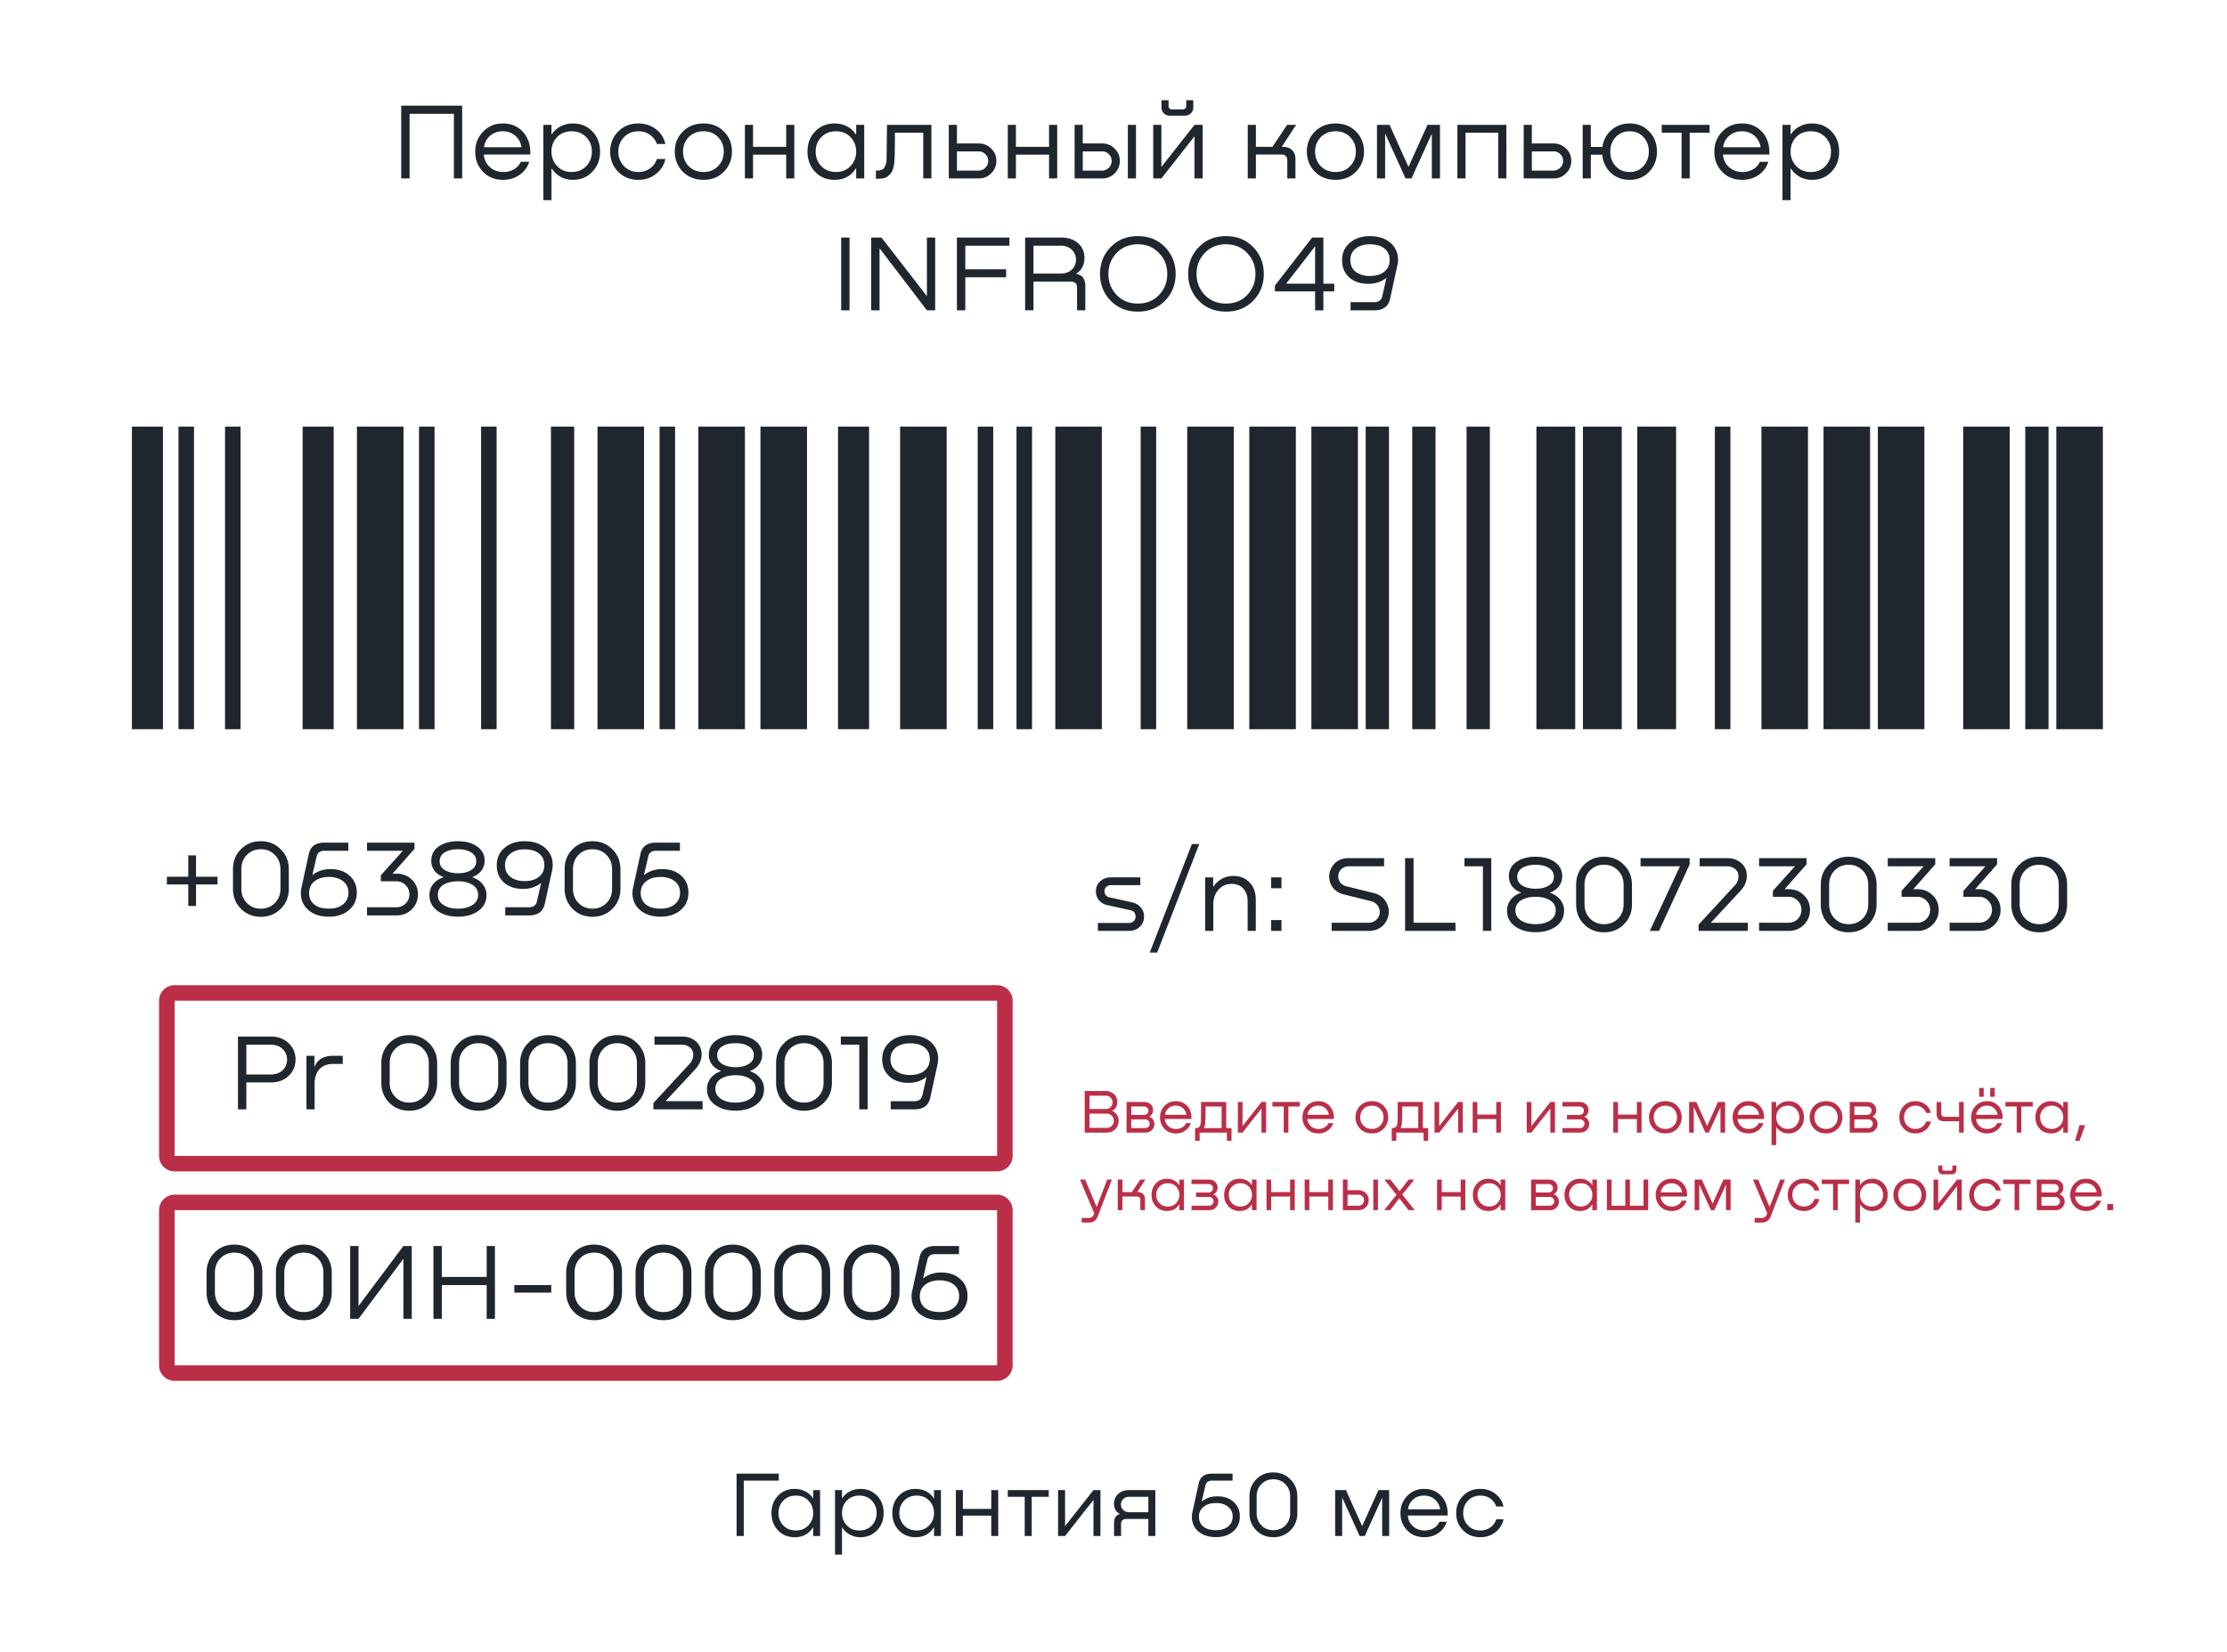
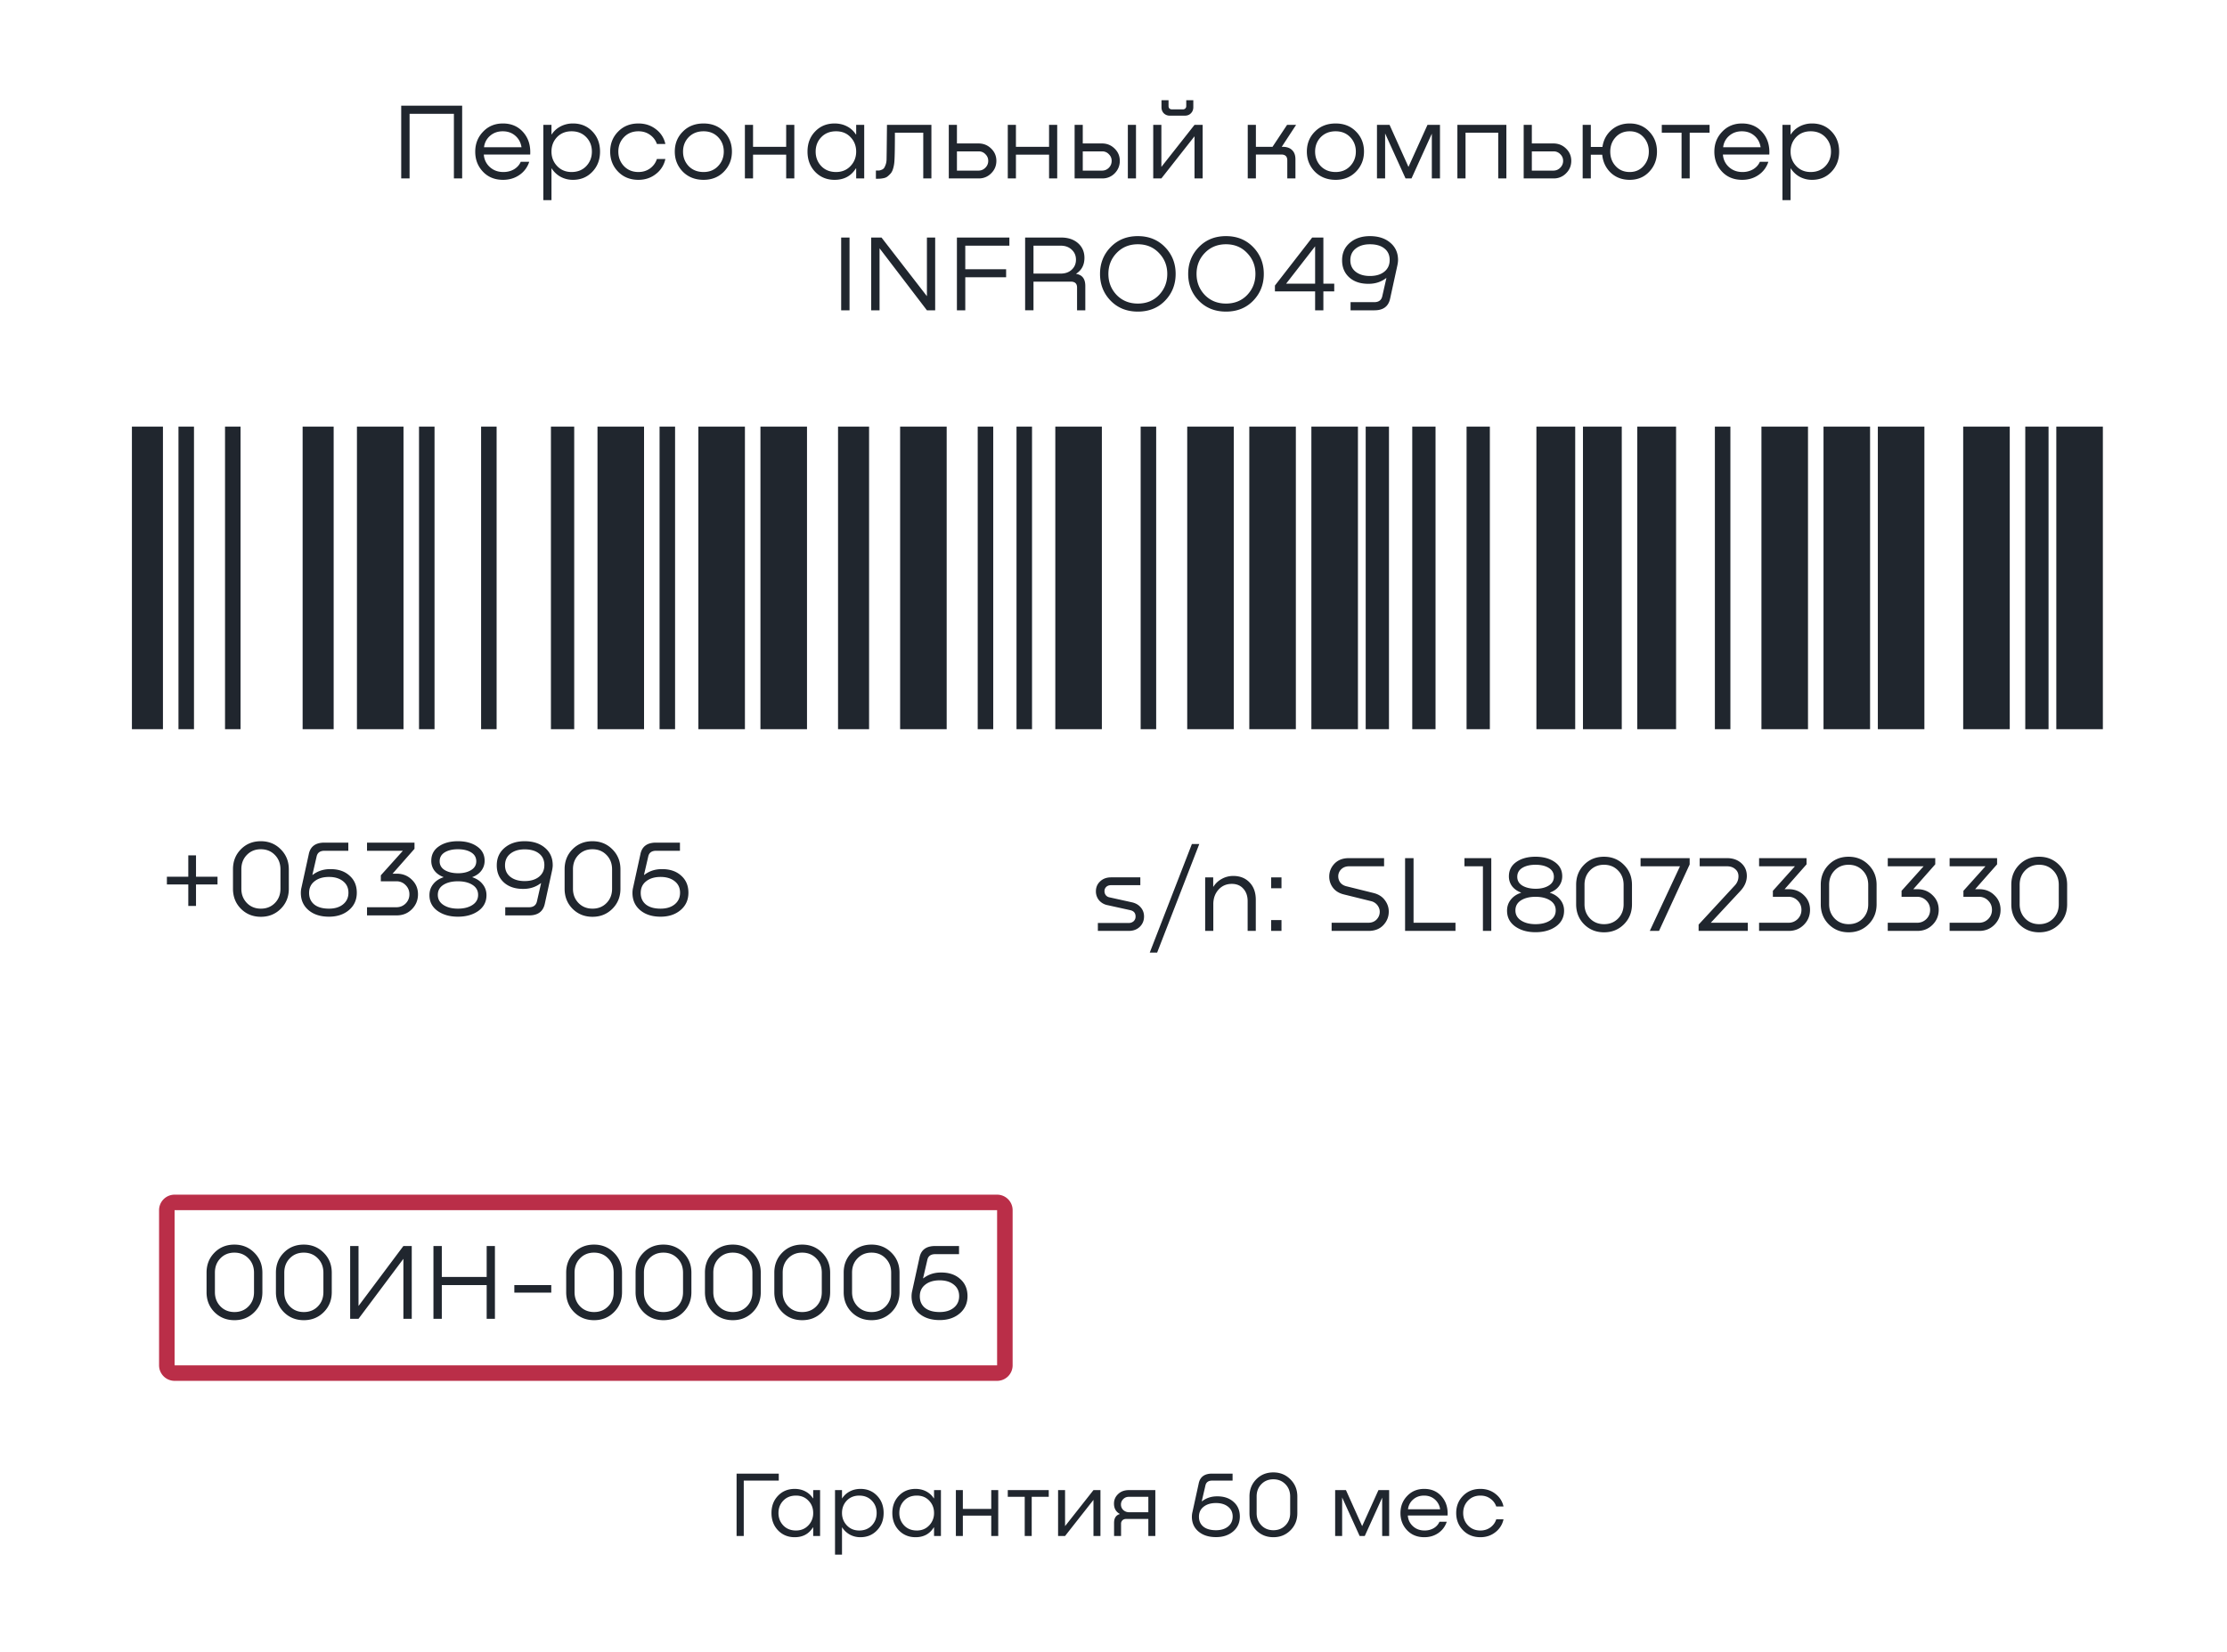
<svg xmlns="http://www.w3.org/2000/svg" width="287" height="213" fill="none" viewBox="0 0 287 213">
  <path fill="#fff" d="M0 0h287v213H0z" />
  <path fill="#20262E" d="M59.56 13.62V23h-1.064v-8.33h-5.712V23h-1.078v-9.38zm5.255 2.296q1.625 0 2.618 1.134.995 1.134.896 2.87h-5.978a2.34 2.34 0 0 0 .77 1.61q.7.644 1.75.644.77 0 1.372-.35.603-.364.868-.966h1.092a3.24 3.24 0 0 1-1.26 1.694q-.91.63-2.114.63-1.596 0-2.59-1.05t-.994-2.576 1.008-2.576q1.008-1.065 2.562-1.064m1.596 1.582q-.657-.574-1.624-.574-.966 0-1.638.588a2.25 2.25 0 0 0-.77 1.47h4.83q-.14-.91-.798-1.484m7.389-1.582q1.54-.015 2.534 1.022.994 1.022.994 2.604T76.32 22.16q-.995 1.035-2.52 1.022a3.3 3.3 0 0 1-1.582-.406 3.2 3.2 0 0 1-1.12-1.064h-.028V25.8h-1.05v-9.702h1.05v1.232h.028q.42-.645 1.12-1.022a3.4 3.4 0 0 1 1.582-.392m-.14 6.258q1.162 0 1.89-.756.728-.77.728-1.876t-.728-1.862-1.89-.756q-1.148 0-1.876.756-.714.756-.714 1.862 0 1.092.728 1.862t1.862.77m12.088-3.612h-1.092a2.33 2.33 0 0 0-.882-1.176q-.63-.462-1.498-.462-1.134 0-1.862.756t-.728 1.862.728 1.876q.728.756 1.862.756.855 0 1.498-.462.644-.476.882-1.218h1.092a3.25 3.25 0 0 1-1.218 1.932q-.952.756-2.254.756-1.596 0-2.618-1.05t-1.022-2.59 1.022-2.576q1.022-1.05 2.618-1.05 1.302 0 2.254.742a3.2 3.2 0 0 1 1.218 1.904m4.924 4.62q-1.624 0-2.674-1.05-1.035-1.065-1.036-2.59 0-1.54 1.036-2.576 1.035-1.05 2.674-1.05 1.61 0 2.632 1.05 1.021 1.036 1.022 2.576 0 1.525-1.036 2.59-1.022 1.05-2.618 1.05m0-1.008q1.147 0 1.876-.77t.728-1.862q0-1.106-.728-1.862t-1.876-.756q-1.176 0-1.918.756-.728.756-.728 1.862t.728 1.876q.742.756 1.918.756m10.645-3.248v-2.828h1.05V23h-1.05v-3.066h-4.27V23h-1.05v-6.902h1.05v2.828zm9.021-1.596v-1.232h1.036V23h-1.036v-1.288h-.042q-.91 1.455-2.702 1.47-1.526.015-2.534-1.022-.994-1.035-.994-2.618t.994-2.604q.994-1.035 2.548-1.022.882.015 1.582.392a2.9 2.9 0 0 1 1.106 1.022zm-2.59 4.844q1.134 0 1.862-.77t.728-1.862q0-1.106-.728-1.862-.714-.756-1.862-.756-1.176 0-1.904.756t-.728 1.862.728 1.876q.728.756 1.904.756m12.285-6.076V23h-1.05v-5.894h-3.654q0 2.646-.056 3.556-.028.56-.154.994-.112.434-.322.686-.21.239-.406.392-.182.154-.476.224-.28.055-.448.07-.154.014-.406.014h-.182v-1.064h.42q.113-.014.294-.084a.73.73 0 0 0 .308-.196q.112-.14.21-.406.112-.266.14-.644.014-.155.056-4.55zm3.291 2.394h2.814q.952.014 1.61.672.658.645.658 1.568 0 .952-.672 1.61a2.17 2.17 0 0 1-1.596.658h-3.864v-6.902h1.05zm0 3.5h2.814q.504-.014.854-.378a1.2 1.2 0 0 0 .364-.882q0-.503-.364-.854a1.14 1.14 0 0 0-.854-.364h-2.814zm11.872-3.066v-2.828h1.05V23h-1.05v-3.066h-4.27V23h-1.05v-6.902h1.05v2.828zm4.343-.434h2.52q.938.014 1.596.672.657.645.658 1.568 0 .938-.658 1.61a2.17 2.17 0 0 1-1.596.658h-3.57v-6.902h1.05zm5.81 4.508v-6.902h1.05V23zm-5.81-1.008h2.52q.504-.014.854-.378t.35-.882q0-.503-.364-.854a1.13 1.13 0 0 0-.84-.364h-2.52zm13.169-7.084h-1.946a1.06 1.06 0 0 1-.784-.308q-.294-.308-.294-.784v-.896h.91v.756q0 .182.112.308a.45.45 0 0 0 .308.112h1.442a.4.4 0 0 0 .294-.112.42.42 0 0 0 .126-.308v-.756h.91v.896q0 .476-.308.784-.294.308-.77.308m-3.038 6.608 4.27-5.418h1.05V23h-1.05v-5.432L149.67 23h-1.05v-6.902h1.05zm15.513-2.59h.126q.784 0 1.204.42.434.405.434 1.19V23h-1.05v-2.324q0-.756-.77-.756h-3.276V23h-1.05v-6.902h1.05v2.828h2.142l1.876-2.828h1.162zm6.946 4.256q-1.624 0-2.674-1.05-1.036-1.065-1.036-2.59 0-1.54 1.036-2.576 1.036-1.05 2.674-1.05 1.61 0 2.632 1.05 1.022 1.036 1.022 2.576 0 1.525-1.036 2.59-1.022 1.05-2.618 1.05m0-1.008q1.148 0 1.876-.77t.728-1.862q0-1.106-.728-1.862t-1.876-.756q-1.176 0-1.918.756-.728.756-.728 1.862t.728 1.876q.742.756 1.918.756m13.445-6.076V23h-1.05v-5.768L181.906 23h-.77l-2.632-5.796V23h-1.05v-6.902h1.624l2.436 5.418 2.45-5.418zm8.557 0V23h-1.05v-5.894h-4.214V23h-1.05v-6.902zm3.281 2.394h2.814q.952.014 1.61.672.658.645.658 1.568 0 .952-.672 1.61a2.17 2.17 0 0 1-1.596.658h-3.864v-6.902h1.05zm0 3.5h2.814q.504-.014.854-.378a1.2 1.2 0 0 0 .364-.882q0-.503-.364-.854a1.14 1.14 0 0 0-.854-.364h-2.814zm12.613-6.076q1.54 0 2.52 1.05.994 1.036.994 2.576t-.994 2.59q-.98 1.05-2.52 1.05-1.455 0-2.436-.91-.965-.924-1.106-2.324h-1.47V23h-1.05v-6.902h1.05v2.842h1.498q.197-1.33 1.148-2.17.966-.854 2.366-.854m0 6.258q1.078 0 1.764-.756.7-.77.7-1.876t-.686-1.862-1.778-.756q-1.105 0-1.806.756-.7.756-.7 1.862 0 1.12.7 1.876t1.806.756m10.294-6.076v1.008h-2.562V23h-1.05v-5.894h-2.548v-1.008zm4.184-.182q1.624 0 2.618 1.134t.896 2.87h-5.978a2.34 2.34 0 0 0 .77 1.61q.7.644 1.75.644a2.7 2.7 0 0 0 1.372-.35q.602-.364.868-.966h1.092a3.23 3.23 0 0 1-1.26 1.694q-.91.63-2.114.63-1.596 0-2.59-1.05t-.994-2.576 1.008-2.576q1.008-1.065 2.562-1.064m1.596 1.582q-.658-.574-1.624-.574t-1.638.588a2.25 2.25 0 0 0-.77 1.47h4.83q-.14-.91-.798-1.484m7.389-1.582q1.54-.015 2.534 1.022.994 1.022.994 2.604t-1.008 2.618q-.994 1.035-2.52 1.022a3.3 3.3 0 0 1-1.582-.406 3.2 3.2 0 0 1-1.12-1.064h-.028V25.8h-1.05v-9.702h1.05v1.232h.028q.42-.645 1.12-1.022a3.4 3.4 0 0 1 1.582-.392m-.14 6.258q1.161 0 1.89-.756.728-.77.728-1.876t-.728-1.862q-.729-.756-1.89-.756-1.149 0-1.876.756-.714.756-.714 1.862 0 1.092.728 1.862t1.862.77M108.404 40v-9.38h1.078V40zm11.051-1.82v-7.56h1.064V40h-1.064l-6.104-7.994V40h-1.078v-9.38h1.33zm10.627-7.56v1.05h-5.684v3.038h5.264v1.036h-5.264V40h-1.078v-9.38zm3.107 9.38h-1.078v-9.38h4.634q1.358 0 2.184.728t.826 1.89q0 1.358-1.064 2.044v.028q1.176.182 1.176 1.554V40h-1.064v-2.94q0-.756-.812-.756h-4.802zm0-8.33v3.598h3.5q.895 0 1.428-.504.546-.504.546-1.288t-.546-1.288q-.547-.518-1.414-.518zm13.447 8.498q-2.128 0-3.5-1.4-1.372-1.414-1.372-3.458t1.372-3.458 3.5-1.414 3.5 1.414 1.372 3.458-1.372 3.458q-1.358 1.4-3.5 1.4m0-1.036q1.667 0 2.73-1.106 1.064-1.12 1.064-2.716t-1.078-2.702q-1.064-1.12-2.716-1.12-1.651 0-2.73 1.12-1.064 1.106-1.064 2.702t1.064 2.716q1.079 1.106 2.73 1.106m11.361 1.036q-2.127 0-3.5-1.4-1.371-1.414-1.372-3.458 0-2.044 1.372-3.458t3.5-1.414q2.129 0 3.5 1.414 1.372 1.414 1.372 3.458t-1.372 3.458q-1.358 1.4-3.5 1.4m0-1.036q1.666 0 2.73-1.106 1.065-1.12 1.064-2.716t-1.078-2.702q-1.063-1.12-2.716-1.12-1.651 0-2.73 1.12-1.064 1.106-1.064 2.702t1.064 2.716q1.079 1.106 2.73 1.106m12.55-2.562h1.4v.994h-1.4V40h-1.064v-2.436h-5.18v-.756l4.802-6.188h1.442zm-1.064-4.816-3.738 4.816h3.738zm10.686 1.764q0 .266-.084.686l-.938 4.298Q178.826 40 177.131 40h-3.08v-1.05h3.052q.868 0 1.036-.77l.532-2.338h-.028q-.966.742-2.254.742-1.554.015-2.492-.812-.938-.84-.938-2.226 0-1.4 1.008-2.254t2.576-.854q1.639 0 2.632.854.994.84.994 2.226m-1.778 1.512q.7-.56.7-1.512 0-.953-.672-1.484-.672-.546-1.876-.546-1.134 0-1.834.56-.686.546-.686 1.498 0 .938.686 1.484.7.546 1.834.546 1.163 0 1.848-.546M21 55h-4v39h4zm4 0h-2v39h2zm6 0h-2v39h2zm25 0h-2v39h2zm8 0h-2v39h2zm23 0h-2v39h2zm41 0h-2v39h2zm5 0h-2v39h2zm16 0h-2v39h2zm-75 0h-3v39h3zm9 0h-6v39h6zm13 0h-6v39h6zm8 0h-6v39h6zm8 0h-4v39h4zm10 0h-6v39h6zm20 0h-6v39h6zm17 0h-6v39h6zm8 0h-6v39h6zm8 0h-6v39h6zm4 0h-3v39h3zm6 0h-3v39h3zm7 0h-3v39h3zm11 0h-5v39h5zm6 0h-5v39h5zm7 0h-5v39h5zm7 0h-2v39h2zm10 0h-6v39h6zm8 0h-6v39h6zm7 0h-6v39h6zm11 0h-6v39h6zm12 0h-6v39h6zm-7 0h-3v39h3zM43 55h-4v39h4zm9 0h-6v39h6zm-26.74 58.016h2.772v.994H25.26v2.772h-.994v-2.772h-2.758v-.994h2.758v-2.758h.994zm4.765 1.554v-2.52q0-1.54 1.022-2.576t2.562-1.036 2.576 1.05q1.035 1.036 1.036 2.576v2.506q0 1.54-1.036 2.576t-2.562 1.036q-1.54 0-2.576-1.036-1.022-1.036-1.022-2.576m1.078-2.52v2.52q0 1.092.714 1.834.714.728 1.806.728t1.806-.728.714-1.834v-2.506q0-1.12-.714-1.848-.714-.742-1.82-.742-1.092 0-1.806.742-.7.728-.7 1.834m7.667 3.052q0-.364.084-.7l.938-4.284q.295-1.498 2.017-1.498h3.08v1.05h-3.067q-.867 0-1.022.756l-.545 2.352h.041q.967-.742 2.255-.742 1.54-.014 2.477.826.953.826.953 2.212t-1.009 2.24-2.575.854q-1.639 0-2.633-.84-.993-.84-.994-2.226m1.764-1.498q-.7.546-.7 1.498t.672 1.498q.673.532 1.89.532 1.135 0 1.82-.56.687-.56.687-1.498t-.7-1.484q-.687-.546-1.806-.546-1.163 0-1.862.56m10.055-.98h.532q1.163 0 1.946.77.798.756.798 1.89t-.798 1.932q-.782.784-1.946.784H47.3v-1.05h3.78q.7 0 1.19-.476a1.62 1.62 0 0 0 .49-1.19 1.62 1.62 0 0 0-.49-1.19 1.6 1.6 0 0 0-1.19-.49h-2.002v-.77l2.842-3.164H47.3v-1.05h6.118v.798zm4.753 2.772q0-.812.476-1.414.475-.616 1.33-.896v-.028q-.742-.28-1.162-.826a2.08 2.08 0 0 1-.406-1.274q0-1.176.966-1.848t2.464-.672 2.464.672q.98.672.98 1.848 0 .714-.42 1.274-.406.546-1.162.826v.028q.854.28 1.33.896.49.602.49 1.414 0 1.274-1.05 2.03-1.05.742-2.632.742-1.569 0-2.618-.742-1.05-.756-1.05-2.03m1.316-4.368q0 .727.658 1.134.657.392 1.694.406 1.035 0 1.694-.406.672-.407.672-1.134 0-.742-.658-1.148t-1.708-.406-1.708.406q-.645.406-.644 1.148m.476 3.038q-.714.462-.714 1.288t.728 1.302 1.862.476q1.147 0 1.876-.476.728-.475.728-1.302 0-.826-.728-1.288t-1.876-.462-1.876.462m14.096-2.548q0 .266-.084.686l-.938 4.298Q69.885 118 68.192 118h-3.08v-1.05h3.052q.868 0 1.036-.77l.532-2.338h-.028q-.966.742-2.254.742-1.554.014-2.492-.812-.939-.84-.938-2.226 0-1.4 1.008-2.254t2.576-.854q1.638 0 2.632.854.993.84.994 2.226m-1.778 1.512q.7-.56.7-1.512t-.672-1.484q-.672-.546-1.876-.546-1.134 0-1.834.56-.686.546-.686 1.498 0 .938.686 1.484.7.546 1.834.546 1.162 0 1.848-.546m3.311 1.54v-2.52q0-1.54 1.022-2.576t2.562-1.036 2.576 1.05q1.036 1.036 1.036 2.576v2.506q0 1.54-1.036 2.576-1.035 1.036-2.562 1.036-1.54 0-2.576-1.036-1.022-1.036-1.022-2.576m1.078-2.52v2.52q0 1.092.714 1.834.714.728 1.806.728t1.806-.728.714-1.834v-2.506q0-1.12-.714-1.848-.714-.742-1.82-.742-1.092 0-1.806.742-.7.728-.7 1.834m7.668 3.052q0-.364.084-.7l.938-4.284q.294-1.498 2.016-1.498h3.08v1.05H84.56q-.869 0-1.022.756l-.546 2.352h.042q.966-.742 2.254-.742 1.539-.014 2.478.826.951.826.952 2.212 0 1.386-1.008 2.24-1.007.854-2.576.854-1.638 0-2.632-.84t-.994-2.226m1.764-1.498q-.7.546-.7 1.498t.672 1.498q.672.532 1.89.532 1.133 0 1.82-.56.686-.56.686-1.498t-.7-1.484q-.687-.546-1.806-.546-1.163 0-1.862.56" />
-   <path stroke="#BA2E48" stroke-width="2" d="M128.5 128h-106a1 1 0 0 0-1 1v20a1 1 0 0 0 1 1h106a1 1 0 0 0 1-1v-20a1 1 0 0 0-1-1Z" />
-   <path fill="#20262E" d="M34.938 133.62q1.386 0 2.268.868.882.853.882 2.1 0 1.246-.896 2.1-.882.84-2.268.84h-3.178V143h-1.078v-9.38zm-3.192 4.886h3.164q.938 0 1.512-.546t.574-1.372q0-.812-.574-1.358-.575-.56-1.512-.56h-3.164zm11.206-2.408h1.218v1.05h-1.26q-1.092 0-1.736.672-.63.672-.63 1.89V143h-1.05v-6.902h1.022v1.372h.041q.588-1.372 2.395-1.372m6.191 3.472v-2.52q0-1.54 1.022-2.576 1.021-1.036 2.562-1.036t2.576 1.05q1.035 1.036 1.036 2.576v2.506q0 1.54-1.036 2.576-1.035 1.036-2.562 1.036-1.54 0-2.576-1.036-1.022-1.036-1.022-2.576m1.078-2.52v2.52q0 1.092.714 1.834.714.728 1.806.728t1.806-.728.714-1.834v-2.506q0-1.12-.714-1.848-.714-.742-1.82-.742-1.092 0-1.806.742-.7.728-.7 1.834m7.864 2.52v-2.52q0-1.54 1.022-2.576t2.562-1.036 2.576 1.05q1.036 1.036 1.036 2.576v2.506q0 1.54-1.036 2.576t-2.562 1.036q-1.54 0-2.576-1.036-1.022-1.036-1.022-2.576m1.078-2.52v2.52q0 1.092.714 1.834.714.728 1.806.728t1.806-.728.714-1.834v-2.506q0-1.12-.714-1.848-.714-.742-1.82-.742-1.092 0-1.806.742-.7.728-.7 1.834m7.863 2.52v-2.52q0-1.54 1.022-2.576t2.562-1.036 2.576 1.05q1.035 1.036 1.036 2.576v2.506q0 1.54-1.036 2.576t-2.562 1.036q-1.54 0-2.576-1.036-1.022-1.036-1.022-2.576m1.078-2.52v2.52q0 1.092.714 1.834.714.728 1.806.728t1.806-.728.714-1.834v-2.506q0-1.12-.714-1.848-.714-.742-1.82-.742-1.092 0-1.806.742-.7.728-.7 1.834m7.863 2.52v-2.52q0-1.54 1.022-2.576t2.562-1.036 2.576 1.05q1.036 1.036 1.036 2.576v2.506q0 1.54-1.036 2.576-1.035 1.036-2.562 1.036-1.54 0-2.576-1.036-1.021-1.036-1.022-2.576m1.078-2.52v2.52q0 1.092.714 1.834.714.728 1.806.728t1.806-.728.714-1.834v-2.506q0-1.12-.714-1.848-.713-.742-1.82-.742-1.092 0-1.806.742-.7.728-.7 1.834m12.507.84-3.78 4.06h4.774V143h-6.342v-.812l4.606-4.984q.531-.532.532-1.246 0-.575-.42-.924-.406-.364-1.078-.364h-3.5v-1.05h3.528q1.12 0 1.834.644t.714 1.652q0 1.063-.868 1.974m1.56 2.506q0-.812.476-1.414.476-.616 1.33-.896v-.028q-.742-.28-1.162-.826a2.1 2.1 0 0 1-.406-1.274q0-1.176.966-1.848.967-.672 2.464-.672 1.498 0 2.464.672.98.672.98 1.848 0 .714-.42 1.274-.405.546-1.162.826v.028q.855.28 1.33.896.49.602.49 1.414 0 1.274-1.05 2.03-1.05.742-2.632.742-1.568 0-2.618-.742-1.05-.756-1.05-2.03m1.316-4.368q0 .727.658 1.134.659.392 1.694.406 1.036 0 1.694-.406.672-.406.672-1.134 0-.742-.658-1.148-.657-.406-1.708-.406t-1.708.406q-.645.406-.644 1.148m.476 3.038q-.714.462-.714 1.288t.728 1.302 1.862.476q1.148 0 1.876-.476t.728-1.302-.728-1.288-1.876-.462q-1.147 0-1.876.462m7.112.504v-2.52q0-1.54 1.022-2.576t2.562-1.036 2.576 1.05q1.036 1.036 1.036 2.576v2.506q0 1.54-1.036 2.576-1.035 1.036-2.562 1.036-1.54 0-2.576-1.036-1.022-1.036-1.022-2.576m1.078-2.52v2.52q0 1.092.714 1.834.714.728 1.806.728t1.806-.728.714-1.834v-2.506q0-1.12-.714-1.848-.714-.742-1.82-.742-1.092 0-1.806.742-.7.728-.7 1.834m10.723-3.43V143h-1.078v-8.33h-2.38v-1.05zm9.088 2.898q0 .266-.084.686l-.938 4.298Q119.56 143 117.867 143h-3.08v-1.05h3.052q.867 0 1.036-.77l.532-2.338h-.028q-.967.742-2.254.742-1.554.014-2.492-.812-.939-.84-.938-2.226 0-1.4 1.008-2.254 1.007-.854 2.576-.854 1.638 0 2.632.854.994.84.994 2.226m-1.778 1.512q.7-.56.7-1.512t-.672-1.484q-.672-.546-1.876-.546-1.135 0-1.834.56-.686.546-.686 1.498 0 .938.686 1.484.7.546 1.834.546 1.161 0 1.848-.546" />
-   <path fill="#BA2E48" d="M143.328 143.184v.024q.392.16.608.504.224.336.224.776 0 .64-.44 1.08-.44.432-1.104.432h-2.824v-5.36h2.72q.624 0 1.048.4.432.392.432 1.016 0 .785-.664 1.128m-.84-1.944h-2.08v1.72h2.08q.376 0 .632-.24a.82.82 0 0 0 .256-.616.8.8 0 0 0-.256-.616.87.87 0 0 0-.632-.248m-2.08 4.152h2.208a.9.9 0 0 0 .656-.256.87.87 0 0 0 .264-.648.9.9 0 0 0-.272-.672.9.9 0 0 0-.672-.264h-2.184zm7.707-1.464v.024a.97.97 0 0 1 .488.376 1 1 0 0 1 .168.568q0 .448-.328.776-.32.328-.848.328h-2.408v-3.944h2.272q.528 0 .832.304.312.296.312.728 0 .576-.488.84m-.672-1.296h-1.656v1.088h1.624a.57.57 0 0 0 .424-.16.52.52 0 0 0 .168-.392.5.5 0 0 0-.16-.376.53.53 0 0 0-.4-.16m-1.656 2.792h1.784a.56.56 0 0 0 .424-.168.55.55 0 0 0 .168-.4.52.52 0 0 0-.176-.4.62.62 0 0 0-.448-.16h-1.752zm5.746-3.472q.928 0 1.496.648t.512 1.64h-3.416q.04.552.44.92t1 .368q.44 0 .784-.2a1.2 1.2 0 0 0 .496-.552h.624a1.85 1.85 0 0 1-.72.968 2.07 2.07 0 0 1-1.208.36q-.912 0-1.48-.6t-.568-1.472.576-1.472q.576-.608 1.464-.608m.912.904q-.376-.328-.928-.328t-.936.336a1.3 1.3 0 0 0-.44.84h2.76a1.36 1.36 0 0 0-.456-.848m5.584-.8v3.368h.68v1.624h-.592V146h-3.512v1.048h-.592v-1.624h.032q.137 0 .216-.016a.8.8 0 0 0 .2-.08.44.44 0 0 0 .2-.232q.072-.168.096-.44.024-.336.024-2.6zm-2.888 3.368h2.288v-2.792h-2.064q0 1.288-.032 1.968-.024.512-.192.824m4.989-.272 2.44-3.096h.6V146h-.6v-3.104L160.13 146h-.6v-3.944h.6zm7.372-3.096v.576h-1.464V146h-.6v-3.368h-1.456v-.576zm2.39-.104q.929 0 1.496.648.569.648.512 1.64h-3.416q.04.552.44.92t1 .368q.44 0 .784-.2.345-.208.496-.552h.624a1.85 1.85 0 0 1-.72.968q-.52.36-1.208.36-.912 0-1.48-.6-.567-.6-.568-1.472 0-.872.576-1.472.576-.608 1.464-.608m.912.904q-.375-.328-.928-.328-.552 0-.936.336-.375.328-.44.84h2.76a1.36 1.36 0 0 0-.456-.848m6.004 3.248q-.928 0-1.528-.6a2.04 2.04 0 0 1-.592-1.48q0-.88.592-1.472.592-.6 1.528-.6.92 0 1.504.6.584.592.584 1.472a2.04 2.04 0 0 1-.592 1.48q-.584.6-1.496.6m0-.576q.656 0 1.072-.44t.416-1.064q0-.632-.416-1.064t-1.072-.432q-.672 0-1.096.432a1.48 1.48 0 0 0-.416 1.064q0 .632.416 1.072.424.432 1.096.432m6.565-3.472v3.368h.68v1.624h-.592V146h-3.512v1.048h-.592v-1.624h.032q.135 0 .216-.016a.8.8 0 0 0 .2-.08.44.44 0 0 0 .2-.232q.072-.168.096-.44.024-.336.024-2.6zm-2.888 3.368h2.288v-2.792h-2.064q0 1.288-.032 1.968-.024.512-.192.824m4.989-.272 2.44-3.096h.6V146h-.6v-3.104l-2.44 3.104h-.6v-3.944h.6zm7.354-1.48v-1.616h.6V146h-.6v-1.752h-2.44V146h-.6v-3.944h.6v1.616zm4.529 1.48 2.44-3.096h.6V146h-.6v-3.104l-2.44 3.104h-.6v-3.944h.6zm6.826-1.2v.024q.297.103.456.36a.96.96 0 0 1 .168.552q0 .456-.328.784-.32.328-.848.328h-2.272v-.576h2.248a.56.56 0 0 0 .424-.168.55.55 0 0 0 .168-.4.52.52 0 0 0-.176-.4.62.62 0 0 0-.448-.16h-1.632v-.568h1.576a.58.58 0 0 0 .432-.16.52.52 0 0 0 .168-.392.52.52 0 0 0-.16-.384.53.53 0 0 0-.408-.16h-2.192v-.576h2.216q.52 0 .832.304a1 1 0 0 1 .312.736q0 .28-.144.52a.78.78 0 0 1-.392.336m6.77-.28v-1.616h.6V146h-.6v-1.752h-2.44V146h-.6v-3.944h.6v1.616zm3.683 2.432q-.927 0-1.528-.6a2.05 2.05 0 0 1-.592-1.48q0-.88.592-1.472.592-.6 1.528-.6.92 0 1.504.6.584.592.584 1.472a2.04 2.04 0 0 1-.592 1.48q-.584.6-1.496.6m0-.576q.657 0 1.072-.44a1.5 1.5 0 0 0 .416-1.064q0-.632-.416-1.064-.415-.432-1.072-.432-.672 0-1.096.432a1.48 1.48 0 0 0-.416 1.064q0 .632.416 1.072.424.432 1.096.432m7.683-3.472V146h-.6v-3.296L220.223 146h-.44l-1.504-3.312V146h-.6v-3.944h.928l1.392 3.096 1.4-3.096zm3.011-.104q.928 0 1.496.648t.512 1.64h-3.416q.04.552.44.92t1 .368q.44 0 .784-.2a1.2 1.2 0 0 0 .496-.552h.624a1.85 1.85 0 0 1-.72.968 2.07 2.07 0 0 1-1.208.36q-.912 0-1.48-.6t-.568-1.472.576-1.472q.576-.608 1.464-.608m.912.904q-.376-.328-.928-.328t-.936.336a1.3 1.3 0 0 0-.44.84h2.76a1.36 1.36 0 0 0-.456-.848m4.222-.904q.88-.008 1.448.584.568.584.568 1.488t-.576 1.496q-.568.592-1.44.584a1.9 1.9 0 0 1-.904-.232 1.84 1.84 0 0 1-.64-.608h-.016v2.336h-.6v-5.544h.6v.704h.016q.24-.368.64-.584t.904-.224m-.08 3.576q.665 0 1.08-.432.416-.44.416-1.072t-.416-1.064-1.08-.432q-.656 0-1.072.432a1.5 1.5 0 0 0-.408 1.064q0 .624.416 1.064t1.064.44m4.955.576q-.928 0-1.528-.6a2.05 2.05 0 0 1-.592-1.48q0-.88.592-1.472.592-.6 1.528-.6.92 0 1.504.6.584.592.584 1.472a2.04 2.04 0 0 1-.592 1.48q-.584.6-1.496.6m0-.576q.657 0 1.072-.44a1.5 1.5 0 0 0 .416-1.064q0-.632-.416-1.064-.415-.432-1.072-.432-.672 0-1.096.432a1.48 1.48 0 0 0-.416 1.064q0 .632.416 1.072.424.432 1.096.432m5.971-1.6v.024a.97.97 0 0 1 .488.376 1 1 0 0 1 .168.568q0 .448-.328.776-.32.328-.848.328h-2.408v-3.944h2.272q.528 0 .832.304.312.296.312.728 0 .576-.488.84m-.672-1.296h-1.656v1.088h1.624a.57.57 0 0 0 .424-.16.52.52 0 0 0 .168-.392.5.5 0 0 0-.16-.376.53.53 0 0 0-.4-.16m-1.656 2.792h1.784a.56.56 0 0 0 .424-.168.55.55 0 0 0 .168-.4.52.52 0 0 0-.176-.4.62.62 0 0 0-.448-.16h-1.752zm9.856-1.96h-.624a1.32 1.32 0 0 0-.504-.672 1.4 1.4 0 0 0-.856-.264q-.648 0-1.064.432a1.48 1.48 0 0 0-.416 1.064q0 .632.416 1.072.417.432 1.064.432.489 0 .856-.264.369-.272.504-.696h.624a1.86 1.86 0 0 1-.696 1.104 2 2 0 0 1-1.288.432q-.912 0-1.496-.6t-.584-1.48.584-1.472q.584-.6 1.496-.6.744 0 1.288.424.552.424.696 1.088m3.63.504v-1.912h.6V146h-.6v-1.464h-1.936q-.456 0-.704-.232-.248-.24-.248-.688v-1.56h.6v1.48q0 .2.12.32a.46.46 0 0 0 .328.112zm2.596-3.728h.584v1.136h-.584zm1.416 0h.584v1.136h-.584zm-.408 1.712q.928 0 1.496.648t.512 1.64h-3.416q.04.552.44.92t1 .368q.44 0 .784-.2a1.2 1.2 0 0 0 .496-.552h.624a1.85 1.85 0 0 1-.72.968 2.07 2.07 0 0 1-1.208.36q-.912 0-1.48-.6t-.568-1.472.576-1.472q.576-.608 1.464-.608m.912.904q-.376-.328-.928-.328t-.936.336a1.3 1.3 0 0 0-.44.84h2.76a1.36 1.36 0 0 0-.456-.848m4.979-.8v.576h-1.464V146h-.6v-3.368h-1.456v-.576zm3.934.704v-.704h.592V146h-.592v-.736h-.024q-.52.832-1.544.84-.872.008-1.448-.584-.567-.592-.568-1.496 0-.904.568-1.488.568-.592 1.456-.584.505.008.904.224.4.216.632.584zm-1.48 2.768q.648 0 1.064-.44a1.5 1.5 0 0 0 .416-1.064q0-.632-.416-1.064-.407-.432-1.064-.432-.671 0-1.088.432a1.48 1.48 0 0 0-.416 1.064q0 .632.416 1.072.416.432 1.088.432m3.588-.488h.712l-.72 2.008h-.584zM141.328 155.6l1.36-3.544h.608l-1.8 4.672q-.168.448-.456.656-.28.216-.736.216h-.904v-.6h.904q.256 0 .4-.104a.73.73 0 0 0 .248-.344l.064-.168-1.832-4.328h.664zm5.222-1.928h.072q.448 0 .688.24.248.232.248.68V156h-.6v-1.328q0-.432-.44-.432h-1.872V156h-.6v-3.944h.6v1.616h1.224l1.072-1.616h.664zm5.441-.912v-.704h.592V156h-.592v-.736h-.024q-.52.832-1.544.84-.872.008-1.448-.584-.568-.592-.568-1.496t.568-1.488q.568-.592 1.456-.584.504.008.904.224t.632.584zm-1.48 2.768q.648 0 1.064-.44t.416-1.064q0-.632-.416-1.064-.408-.432-1.064-.432-.672 0-1.088.432a1.48 1.48 0 0 0-.416 1.064q0 .632.416 1.072.416.432 1.088.432m5.868-1.576v.024a.85.85 0 0 1 .456.36.96.96 0 0 1 .168.552q0 .456-.328.784-.32.328-.848.328h-2.272v-.576h2.248a.56.56 0 0 0 .424-.168.55.55 0 0 0 .168-.4.52.52 0 0 0-.176-.4.62.62 0 0 0-.448-.16h-1.632v-.568h1.576a.58.58 0 0 0 .432-.16.52.52 0 0 0 .168-.392.53.53 0 0 0-.16-.384.54.54 0 0 0-.408-.16h-2.192v-.576h2.216q.52 0 .832.304a1 1 0 0 1 .312.736q0 .28-.144.52a.8.8 0 0 1-.392.336m4.964-1.192v-.704h.592V156h-.592v-.736h-.024q-.52.832-1.544.84-.872.008-1.448-.584-.568-.592-.568-1.496t.568-1.488q.567-.592 1.456-.584.504.008.904.224t.632.584zm-1.48 2.768q.647 0 1.064-.44.416-.44.416-1.064 0-.632-.416-1.064-.408-.432-1.064-.432-.672 0-1.088.432a1.47 1.47 0 0 0-.416 1.064q0 .632.416 1.072.416.432 1.088.432m6.395-1.856v-1.616h.6V156h-.6v-1.752h-2.44V156h-.6v-3.944h.6v1.616zm4.922 0v-1.616h.6V156h-.6v-1.752h-2.44V156h-.6v-3.944h.6v1.616zm2.482-.248h1.44q.535.008.912.384.376.368.376.896 0 .536-.376.92a1.24 1.24 0 0 1-.912.376h-2.04v-3.944h.6zm3.32 2.576v-3.944h.6V156zm-3.32-.576h1.44a.68.68 0 0 0 .488-.216.7.7 0 0 0 .2-.504.65.65 0 0 0-.208-.488.64.64 0 0 0-.48-.208h-1.44zm7.053-1.44 1.608 2.016h-.792l-1.2-1.528-1.176 1.528h-.768l1.584-1.984-1.56-1.96h.784l1.168 1.496 1.168-1.496h.736zm7.527-.312v-1.616h.6V156h-.6v-1.752h-2.44V156h-.6v-3.944h.6v1.616zm5.155-.912v-.704h.592V156h-.592v-.736h-.024q-.52.832-1.544.84-.872.008-1.448-.584-.567-.592-.568-1.496 0-.904.568-1.488.568-.592 1.456-.584.505.008.904.224.4.216.632.584zm-1.48 2.768q.648 0 1.064-.44a1.5 1.5 0 0 0 .416-1.064q0-.632-.416-1.064-.408-.432-1.064-.432-.672 0-1.088.432a1.48 1.48 0 0 0-.416 1.064q0 .632.416 1.072.416.432 1.088.432m8.331-1.6v.024a.97.97 0 0 1 .488.376 1 1 0 0 1 .168.568q0 .448-.328.776-.32.328-.848.328h-2.408v-3.944h2.272q.528 0 .832.304.312.296.312.728 0 .576-.488.84m-.672-1.296h-1.656v1.088h1.624a.57.57 0 0 0 .424-.16.52.52 0 0 0 .168-.392.5.5 0 0 0-.16-.376.53.53 0 0 0-.4-.16m-1.656 2.792h1.784a.56.56 0 0 0 .424-.168.55.55 0 0 0 .168-.4.52.52 0 0 0-.176-.4.62.62 0 0 0-.448-.16h-1.752zm7.29-2.664v-.704h.592V156h-.592v-.736h-.024q-.52.832-1.544.84-.872.008-1.448-.584-.568-.592-.568-1.496t.568-1.488q.567-.592 1.456-.584.504.008.904.224t.632.584zm-1.48 2.768q.647 0 1.064-.44.416-.44.416-1.064 0-.632-.416-1.064-.408-.432-1.064-.432-.672 0-1.088.432a1.47 1.47 0 0 0-.416 1.064q0 .632.416 1.072.416.432 1.088.432m8.075-.104v-3.368h.6V156h-5.32v-3.944h.6v3.368h1.768v-3.368h.6v3.368zm3.611-3.472q.927 0 1.496.648.567.648.512 1.64h-3.416q.04.552.44.92t1 .368q.44 0 .784-.2.343-.208.496-.552h.624a1.86 1.86 0 0 1-.72.968q-.52.36-1.208.36-.912 0-1.48-.6t-.568-1.472.576-1.472q.576-.608 1.464-.608m.912.904q-.376-.328-.928-.328t-.936.336a1.3 1.3 0 0 0-.44.84h2.76a1.37 1.37 0 0 0-.456-.848m6.702-.8V156h-.6v-3.296L220.934 156h-.44l-1.504-3.312V156h-.6v-3.944h.928l1.392 3.096 1.4-3.096zm5.025 3.544 1.36-3.544h.608l-1.8 4.672q-.168.448-.456.656-.28.216-.736.216h-.904v-.6h.904q.255 0 .4-.104a.73.73 0 0 0 .248-.344l.064-.168-1.832-4.328h.664zm6.4-2.136h-.624a1.32 1.32 0 0 0-.504-.672 1.4 1.4 0 0 0-.856-.264q-.647 0-1.064.432a1.48 1.48 0 0 0-.416 1.064q0 .632.416 1.072.417.432 1.064.432.489 0 .856-.264.369-.272.504-.696h.624a1.86 1.86 0 0 1-.696 1.104 2 2 0 0 1-1.288.432q-.912 0-1.496-.6t-.584-1.48.584-1.472q.584-.6 1.496-.6.745 0 1.288.424.552.424.696 1.088m3.844-1.408v.576h-1.464V156h-.6v-3.368h-1.456v-.576zm2.962-.104q.88-.008 1.448.584.567.584.568 1.488 0 .904-.576 1.496-.569.592-1.44.584a1.9 1.9 0 0 1-.904-.232 1.84 1.84 0 0 1-.64-.608h-.016v2.336h-.6v-5.544h.6v.704h.016q.24-.368.64-.584t.904-.224m-.08 3.576q.663 0 1.08-.432.416-.44.416-1.072t-.416-1.064q-.417-.432-1.08-.432-.657 0-1.072.432a1.5 1.5 0 0 0-.408 1.064q0 .624.416 1.064t1.064.44m4.955.576q-.927 0-1.528-.6a2.05 2.05 0 0 1-.592-1.48q0-.88.592-1.472.592-.6 1.528-.6.92 0 1.504.6.584.592.584 1.472a2.04 2.04 0 0 1-.592 1.48q-.584.6-1.496.6m0-.576q.657 0 1.072-.44a1.5 1.5 0 0 0 .416-1.064q0-.632-.416-1.064-.415-.432-1.072-.432-.672 0-1.096.432a1.48 1.48 0 0 0-.416 1.064q0 .632.416 1.072.424.432 1.096.432m5.379-4.152h-1.112a.6.6 0 0 1-.448-.176.62.62 0 0 1-.168-.448v-.512h.52v.432q0 .104.064.176a.25.25 0 0 0 .176.064h.824a.23.23 0 0 0 .168-.064.24.24 0 0 0 .072-.176v-.432h.52v.512a.6.6 0 0 1-.176.448.58.58 0 0 1-.44.176m-1.736 3.776 2.44-3.096h.6V156h-.6v-3.104l-2.44 3.104h-.6v-3.944h.6zm8.067-1.688h-.624a1.34 1.34 0 0 0-.504-.672 1.4 1.4 0 0 0-.856-.264q-.648 0-1.064.432a1.48 1.48 0 0 0-.416 1.064q0 .632.416 1.072.416.432 1.064.432.488 0 .856-.264.368-.272.504-.696h.624a1.86 1.86 0 0 1-.696 1.104 2 2 0 0 1-1.288.432q-.912 0-1.496-.6t-.584-1.48.584-1.472q.584-.6 1.496-.6.744 0 1.288.424.552.424.696 1.088m3.843-1.408v.576h-1.464V156h-.6v-3.368h-1.456v-.576zm3.73 1.872v.024q.32.12.488.376a1 1 0 0 1 .168.568q0 .448-.328.776-.32.328-.848.328h-2.408v-3.944h2.272q.528 0 .832.304.312.296.312.728 0 .576-.488.84m-.672-1.296h-1.656v1.088h1.624a.57.57 0 0 0 .424-.16.52.52 0 0 0 .168-.392.5.5 0 0 0-.16-.376.52.52 0 0 0-.4-.16m-1.656 2.792h1.784a.56.56 0 0 0 .424-.168.55.55 0 0 0 .168-.4.52.52 0 0 0-.176-.4.62.62 0 0 0-.448-.16h-1.752zm5.747-3.472q.927 0 1.496.648.567.648.512 1.64h-3.416q.04.552.44.92t1 .368q.44 0 .784-.2.343-.208.496-.552h.624a1.86 1.86 0 0 1-.72.968q-.52.36-1.208.36-.913 0-1.48-.6-.568-.6-.568-1.472t.576-1.472q.576-.608 1.464-.608m.912.904q-.376-.328-.928-.328t-.936.336a1.3 1.3 0 0 0-.44.84h2.76a1.37 1.37 0 0 0-.456-.848m1.823 2.344h.76v.8h-.76z" />
  <path stroke="#BA2E48" stroke-width="2" d="M128.5 155h-106a1 1 0 0 0-1 1v20a1 1 0 0 0 1 1h106a1 1 0 0 0 1-1v-20a1 1 0 0 0-1-1Z" />
  <path fill="#20262E" d="M26.62 166.57v-2.52q0-1.54 1.021-2.576t2.562-1.036 2.576 1.05q1.035 1.036 1.036 2.576v2.506q0 1.54-1.036 2.576t-2.562 1.036q-1.54 0-2.576-1.036-1.022-1.036-1.022-2.576m1.077-2.52v2.52q0 1.092.714 1.834.714.728 1.806.728t1.806-.728.714-1.834v-2.506q0-1.12-.714-1.848-.714-.742-1.82-.742-1.092 0-1.806.742-.7.728-.7 1.834m7.863 2.52v-2.52q0-1.54 1.023-2.576 1.02-1.036 2.562-1.036 1.54 0 2.575 1.05 1.037 1.036 1.037 2.576v2.506q0 1.54-1.036 2.576t-2.562 1.036q-1.54 0-2.576-1.036-1.023-1.036-1.023-2.576m1.078-2.52v2.52q0 1.092.715 1.834.714.728 1.805.728 1.092 0 1.806-.728.715-.728.715-1.834v-2.506q0-1.12-.715-1.848-.713-.742-1.82-.742-1.092 0-1.805.742-.7.728-.7 1.834m9.566 4.298 5.782-7.728h1.078V170h-1.078v-7.728L46.204 170h-1.078v-9.38h1.078zm16.515-3.738v-3.99h1.064V170h-1.064v-4.34h-5.782V170h-1.078v-9.38h1.078v3.99zm3.565 2.016v-.966h4.76v.966zm6.683-.056v-2.52q0-1.54 1.022-2.576t2.562-1.036 2.576 1.05q1.035 1.036 1.036 2.576v2.506q0 1.54-1.036 2.576t-2.562 1.036q-1.54 0-2.576-1.036-1.023-1.036-1.022-2.576m1.078-2.52v2.52q0 1.092.714 1.834.714.728 1.806.728t1.806-.728.714-1.834v-2.506q0-1.12-.714-1.848-.714-.742-1.82-.742-1.092 0-1.806.742-.7.728-.7 1.834m7.863 2.52v-2.52q0-1.54 1.022-2.576 1.021-1.036 2.562-1.036t2.576 1.05q1.036 1.036 1.036 2.576v2.506q0 1.54-1.036 2.576-1.035 1.036-2.562 1.036-1.54 0-2.576-1.036-1.022-1.036-1.022-2.576m1.078-2.52v2.52q0 1.092.714 1.834.714.728 1.806.728t1.806-.728.714-1.834v-2.506q0-1.12-.714-1.848-.714-.742-1.82-.742-1.092 0-1.806.742-.7.728-.7 1.834m7.864 2.52v-2.52q0-1.54 1.021-2.576 1.023-1.036 2.562-1.036 1.54 0 2.576 1.05 1.036 1.036 1.036 2.576v2.506q0 1.54-1.036 2.576-1.035 1.036-2.562 1.036-1.54 0-2.576-1.036-1.02-1.036-1.021-2.576m1.077-2.52v2.52q0 1.092.714 1.834.714.728 1.806.728t1.806-.728.714-1.834v-2.506q0-1.12-.714-1.848-.714-.742-1.82-.742-1.092 0-1.806.742-.7.728-.7 1.834m7.864 2.52v-2.52q0-1.54 1.022-2.576 1.021-1.036 2.562-1.036t2.576 1.05q1.036 1.036 1.036 2.576v2.506q0 1.54-1.036 2.576t-2.562 1.036q-1.54 0-2.576-1.036-1.022-1.036-1.022-2.576m1.078-2.52v2.52q0 1.092.714 1.834.714.728 1.806.728t1.806-.728.714-1.834v-2.506q0-1.12-.714-1.848-.714-.742-1.82-.742-1.092 0-1.806.742-.7.728-.7 1.834m7.863 2.52v-2.52q0-1.54 1.022-2.576t2.562-1.036 2.576 1.05q1.036 1.036 1.036 2.576v2.506q0 1.54-1.036 2.576-1.035 1.036-2.562 1.036-1.54 0-2.576-1.036-1.022-1.036-1.022-2.576m1.078-2.52v2.52q0 1.092.714 1.834.714.728 1.806.728t1.806-.728.714-1.834v-2.506q0-1.12-.714-1.848-.713-.742-1.82-.742-1.092 0-1.806.742-.7.728-.7 1.834m7.668 3.052q0-.364.084-.7l.938-4.284q.294-1.498 2.016-1.498h3.08v1.05h-3.066q-.869 0-1.022.756l-.546 2.352h.042q.966-.742 2.254-.742 1.539-.014 2.478.826.952.826.952 2.212t-1.008 2.24-2.576.854q-1.638 0-2.632-.84t-.994-2.226m1.764-1.498q-.7.546-.7 1.498t.672 1.498q.672.532 1.89.532 1.133 0 1.82-.56.686-.56.686-1.498t-.7-1.484q-.687-.546-1.806-.546-1.163 0-1.862.56m23.937-52.506h3.78v1.008h-3.766q-.391 0-.63.224a.73.73 0 0 0-.224.56q0 .28.168.504.183.224.476.28l2.912.644q.715.168 1.12.658.42.49.42 1.162 0 .812-.56 1.344-.546.518-1.414.518h-3.976v-1.022h3.962a.93.93 0 0 0 .644-.224.8.8 0 0 0 .252-.616q0-.658-.686-.812l-2.912-.644a1.9 1.9 0 0 1-1.106-.63 1.78 1.78 0 0 1-.406-1.148q0-.784.546-1.288.546-.518 1.4-.518m4.991 9.702 5.432-14h.952l-5.432 14zm10.769-9.884q1.302 0 2.1.84.798.827.798 2.226V120h-1.05v-3.836q0-.994-.56-1.61-.546-.616-1.484-.616-1.036 0-1.708.742t-.672 1.876V120h-1.05v-6.902h1.036v1.204h.028q.406-.644 1.078-1.008a3 3 0 0 1 1.484-.378m4.88.182h1.33v1.4h-1.33zm0 5.502h1.33v1.4h-1.33zm10.003-7.98h4.55v1.05h-4.494q-.643 0-1.036.392a1.24 1.24 0 0 0-.378.91q0 .434.266.798.28.35.784.476l3.5.868q.952.238 1.456.924.504.672.504 1.47 0 1.008-.7 1.75t-1.918.742h-4.746v-1.05h4.704q.687 0 1.092-.42.406-.434.406-.994 0-.448-.294-.84a1.46 1.46 0 0 0-.826-.532l-3.514-.868q-.91-.224-1.4-.868a2.35 2.35 0 0 1-.476-1.428q0-.952.672-1.666.687-.714 1.848-.714m7.255 9.38v-9.38h1.092v8.33h5.404V120zm11.109-9.38V120h-1.078v-8.33h-2.38v-1.05zm2.031 6.776q0-.812.476-1.414.476-.616 1.33-.896v-.028q-.742-.28-1.162-.826a2.08 2.08 0 0 1-.406-1.274q0-1.176.966-1.848t2.464-.672 2.464.672q.98.672.98 1.848 0 .714-.42 1.274-.406.546-1.162.826v.028q.854.28 1.33.896.49.602.49 1.414 0 1.274-1.05 2.03-1.05.742-2.632.742-1.568 0-2.618-.742-1.05-.756-1.05-2.03m1.316-4.368q0 .727.658 1.134.658.392 1.694.406 1.036 0 1.694-.406.672-.407.672-1.134 0-.742-.658-1.148t-1.708-.406-1.708.406q-.644.406-.644 1.148m.476 3.038q-.714.462-.714 1.288t.728 1.302 1.862.476q1.148 0 1.876-.476.728-.475.728-1.302 0-.826-.728-1.288t-1.876-.462-1.876.462m7.112.504v-2.52q0-1.54 1.022-2.576 1.021-1.036 2.562-1.036t2.576 1.05q1.036 1.036 1.036 2.576v2.506q0 1.54-1.036 2.576t-2.562 1.036q-1.54 0-2.576-1.036-1.022-1.036-1.022-2.576m1.078-2.52v2.52q0 1.092.714 1.834.714.728 1.806.728t1.806-.728.714-1.834v-2.506q0-1.12-.714-1.848-.714-.742-1.82-.742-1.092 0-1.806.742-.7.728-.7 1.834m7.224-2.38v-1.05h6.328v.812L213.803 120h-1.19l3.892-8.33zm12.829 3.22-3.78 4.06h4.774V120h-6.342v-.812l4.606-4.984q.532-.532.532-1.246 0-.575-.42-.924-.406-.364-1.078-.364h-3.5v-1.05h3.528q1.12 0 1.834.644t.714 1.652q0 1.064-.868 1.974m5.736-.266h.532q1.162 0 1.946.77.798.756.798 1.89t-.798 1.932q-.784.784-1.946.784h-3.822v-1.05h3.78q.7 0 1.19-.476.49-.49.49-1.19t-.49-1.19a1.6 1.6 0 0 0-1.19-.49h-2.002v-.77l2.842-3.164h-4.62v-1.05h6.118v.798zm4.66 1.946v-2.52q0-1.54 1.022-2.576t2.562-1.036 2.576 1.05q1.036 1.036 1.036 2.576v2.506q0 1.54-1.036 2.576-1.035 1.036-2.562 1.036-1.54 0-2.576-1.036-1.022-1.036-1.022-2.576m1.078-2.52v2.52q0 1.092.714 1.834.714.728 1.806.728t1.806-.728.714-1.834v-2.506q0-1.12-.714-1.848-.714-.742-1.82-.742-1.092 0-1.806.742-.7.728-.7 1.834m10.846.574h.532q1.162 0 1.946.77.798.756.798 1.89t-.798 1.932q-.784.784-1.946.784h-3.822v-1.05h3.78q.7 0 1.19-.476.49-.49.49-1.19t-.49-1.19a1.6 1.6 0 0 0-1.19-.49h-2.002v-.77l2.842-3.164h-4.62v-1.05h6.118v.798zm7.971 0h.532q1.161 0 1.946.77.798.756.798 1.89t-.798 1.932q-.785.784-1.946.784h-3.822v-1.05h3.78q.7 0 1.19-.476.49-.49.49-1.19t-.49-1.19a1.6 1.6 0 0 0-1.19-.49h-2.002v-.77l2.842-3.164h-4.62v-1.05h6.118v.798zm4.66 1.946v-2.52q0-1.54 1.022-2.576t2.562-1.036 2.576 1.05q1.036 1.036 1.036 2.576v2.506q0 1.54-1.036 2.576t-2.562 1.036q-1.54 0-2.576-1.036-1.022-1.036-1.022-2.576m1.078-2.52v2.52q0 1.092.714 1.834.714.728 1.806.728t1.806-.728.714-1.834v-2.506q0-1.12-.714-1.848-.714-.742-1.82-.742-1.092 0-1.806.742-.7.728-.7 1.834M95.85 198h-.924v-8.04h5.436v.9H95.85zm8.949-4.86v-1.056h.888V198h-.888v-1.104h-.036q-.78 1.248-2.316 1.26-1.308.012-2.172-.876-.852-.888-.852-2.244t.852-2.232q.852-.888 2.184-.876.756.012 1.356.336t.948.876zm-2.22 4.152q.972 0 1.596-.66a2.24 2.24 0 0 0 .624-1.596q0-.948-.624-1.596-.612-.648-1.596-.648-1.008 0-1.632.648t-.624 1.596.624 1.608q.624.648 1.632.648m8.273-5.364q1.32-.012 2.172.876.852.876.852 2.232t-.864 2.244q-.852.888-2.16.876a2.8 2.8 0 0 1-1.356-.348q-.6-.348-.96-.912h-.024v3.504h-.9v-8.316h.9v1.056h.024q.36-.552.96-.876t1.356-.336m-.12 5.364q.996 0 1.62-.648.624-.66.624-1.608t-.624-1.596-1.62-.648q-.984 0-1.608.648-.612.648-.612 1.596 0 .936.624 1.596t1.596.66m9.641-4.152v-1.056h.888V198h-.888v-1.104h-.036q-.78 1.248-2.316 1.26-1.308.012-2.172-.876-.852-.888-.852-2.244t.852-2.232q.852-.888 2.184-.876.756.012 1.356.336t.948.876zm-2.22 4.152q.972 0 1.596-.66a2.24 2.24 0 0 0 .624-1.596q0-.948-.624-1.596-.612-.648-1.596-.648-1.008 0-1.632.648t-.624 1.596.624 1.608q.624.648 1.632.648m9.593-2.784v-2.424h.9V198h-.9v-2.628h-3.66V198h-.9v-5.916h.9v2.424zm7.409-2.424v.864h-2.196V198h-.9v-5.052h-2.184v-.864zm2.103 4.644 3.66-4.644h.9V198h-.9v-4.656l-3.66 4.656h-.9v-5.916h.9zm11.632-4.644V198h-.9v-2.196h-2.856q-.3 0-.48.168a.6.6 0 0 0-.18.456V198h-.9v-1.692q0-.912.72-1.128v-.036q-.732-.408-.732-1.32 0-.72.528-1.224.528-.516 1.404-.516zm-3.36 2.856h2.46v-1.992h-2.496q-.456 0-.744.3a.95.95 0 0 0-.288.696q0 .42.3.708.312.288.768.288m8.072.576q0-.312.072-.6l.804-3.672q.252-1.284 1.728-1.284h2.64v.9h-2.628q-.744 0-.876.648l-.468 2.016h.036q.828-.636 1.932-.636 1.32-.012 2.124.708.816.708.816 1.896t-.864 1.92-2.208.732q-1.404 0-2.256-.72t-.852-1.908m1.512-1.284q-.6.468-.6 1.284t.576 1.284q.576.456 1.62.456.972 0 1.56-.48t.588-1.284-.6-1.272q-.588-.468-1.548-.468-.996 0-1.596.48m5.91.828v-2.16q0-1.32.876-2.208t2.196-.888 2.208.9q.888.888.888 2.208v2.148q0 1.32-.888 2.208t-2.196.888q-1.32 0-2.208-.888-.876-.888-.876-2.208m.924-2.16v2.16q0 .936.612 1.572.612.624 1.548.624t1.548-.624.612-1.572v-2.148q0-.96-.612-1.584-.612-.636-1.56-.636-.936 0-1.548.636-.6.624-.6 1.572m17.077-.816V198h-.9v-4.944L175.881 198h-.66l-2.256-4.968V198h-.9v-5.916h1.392l2.088 4.644 2.1-4.644zm4.517-.156q1.392 0 2.244.972t.768 2.46h-5.124q.06.828.66 1.38t1.5.552q.66 0 1.176-.3a1.8 1.8 0 0 0 .744-.828h.936q-.3.912-1.08 1.452t-1.812.54q-1.368 0-2.22-.9t-.852-2.208.864-2.208q.864-.912 2.196-.912m1.368 1.356q-.564-.492-1.392-.492t-1.404.504a1.93 1.93 0 0 0-.66 1.26h4.14a2.04 2.04 0 0 0-.684-1.272m8.851.912h-.936a2 2 0 0 0-.756-1.008q-.54-.396-1.284-.396-.972 0-1.596.648t-.624 1.596.624 1.608q.624.648 1.596.648.732 0 1.284-.396.552-.408.756-1.044h.936a2.8 2.8 0 0 1-1.044 1.656q-.816.648-1.932.648-1.368 0-2.244-.9t-.876-2.22.876-2.208q.876-.9 2.244-.9 1.116 0 1.932.636.828.636 1.044 1.632" />
</svg>